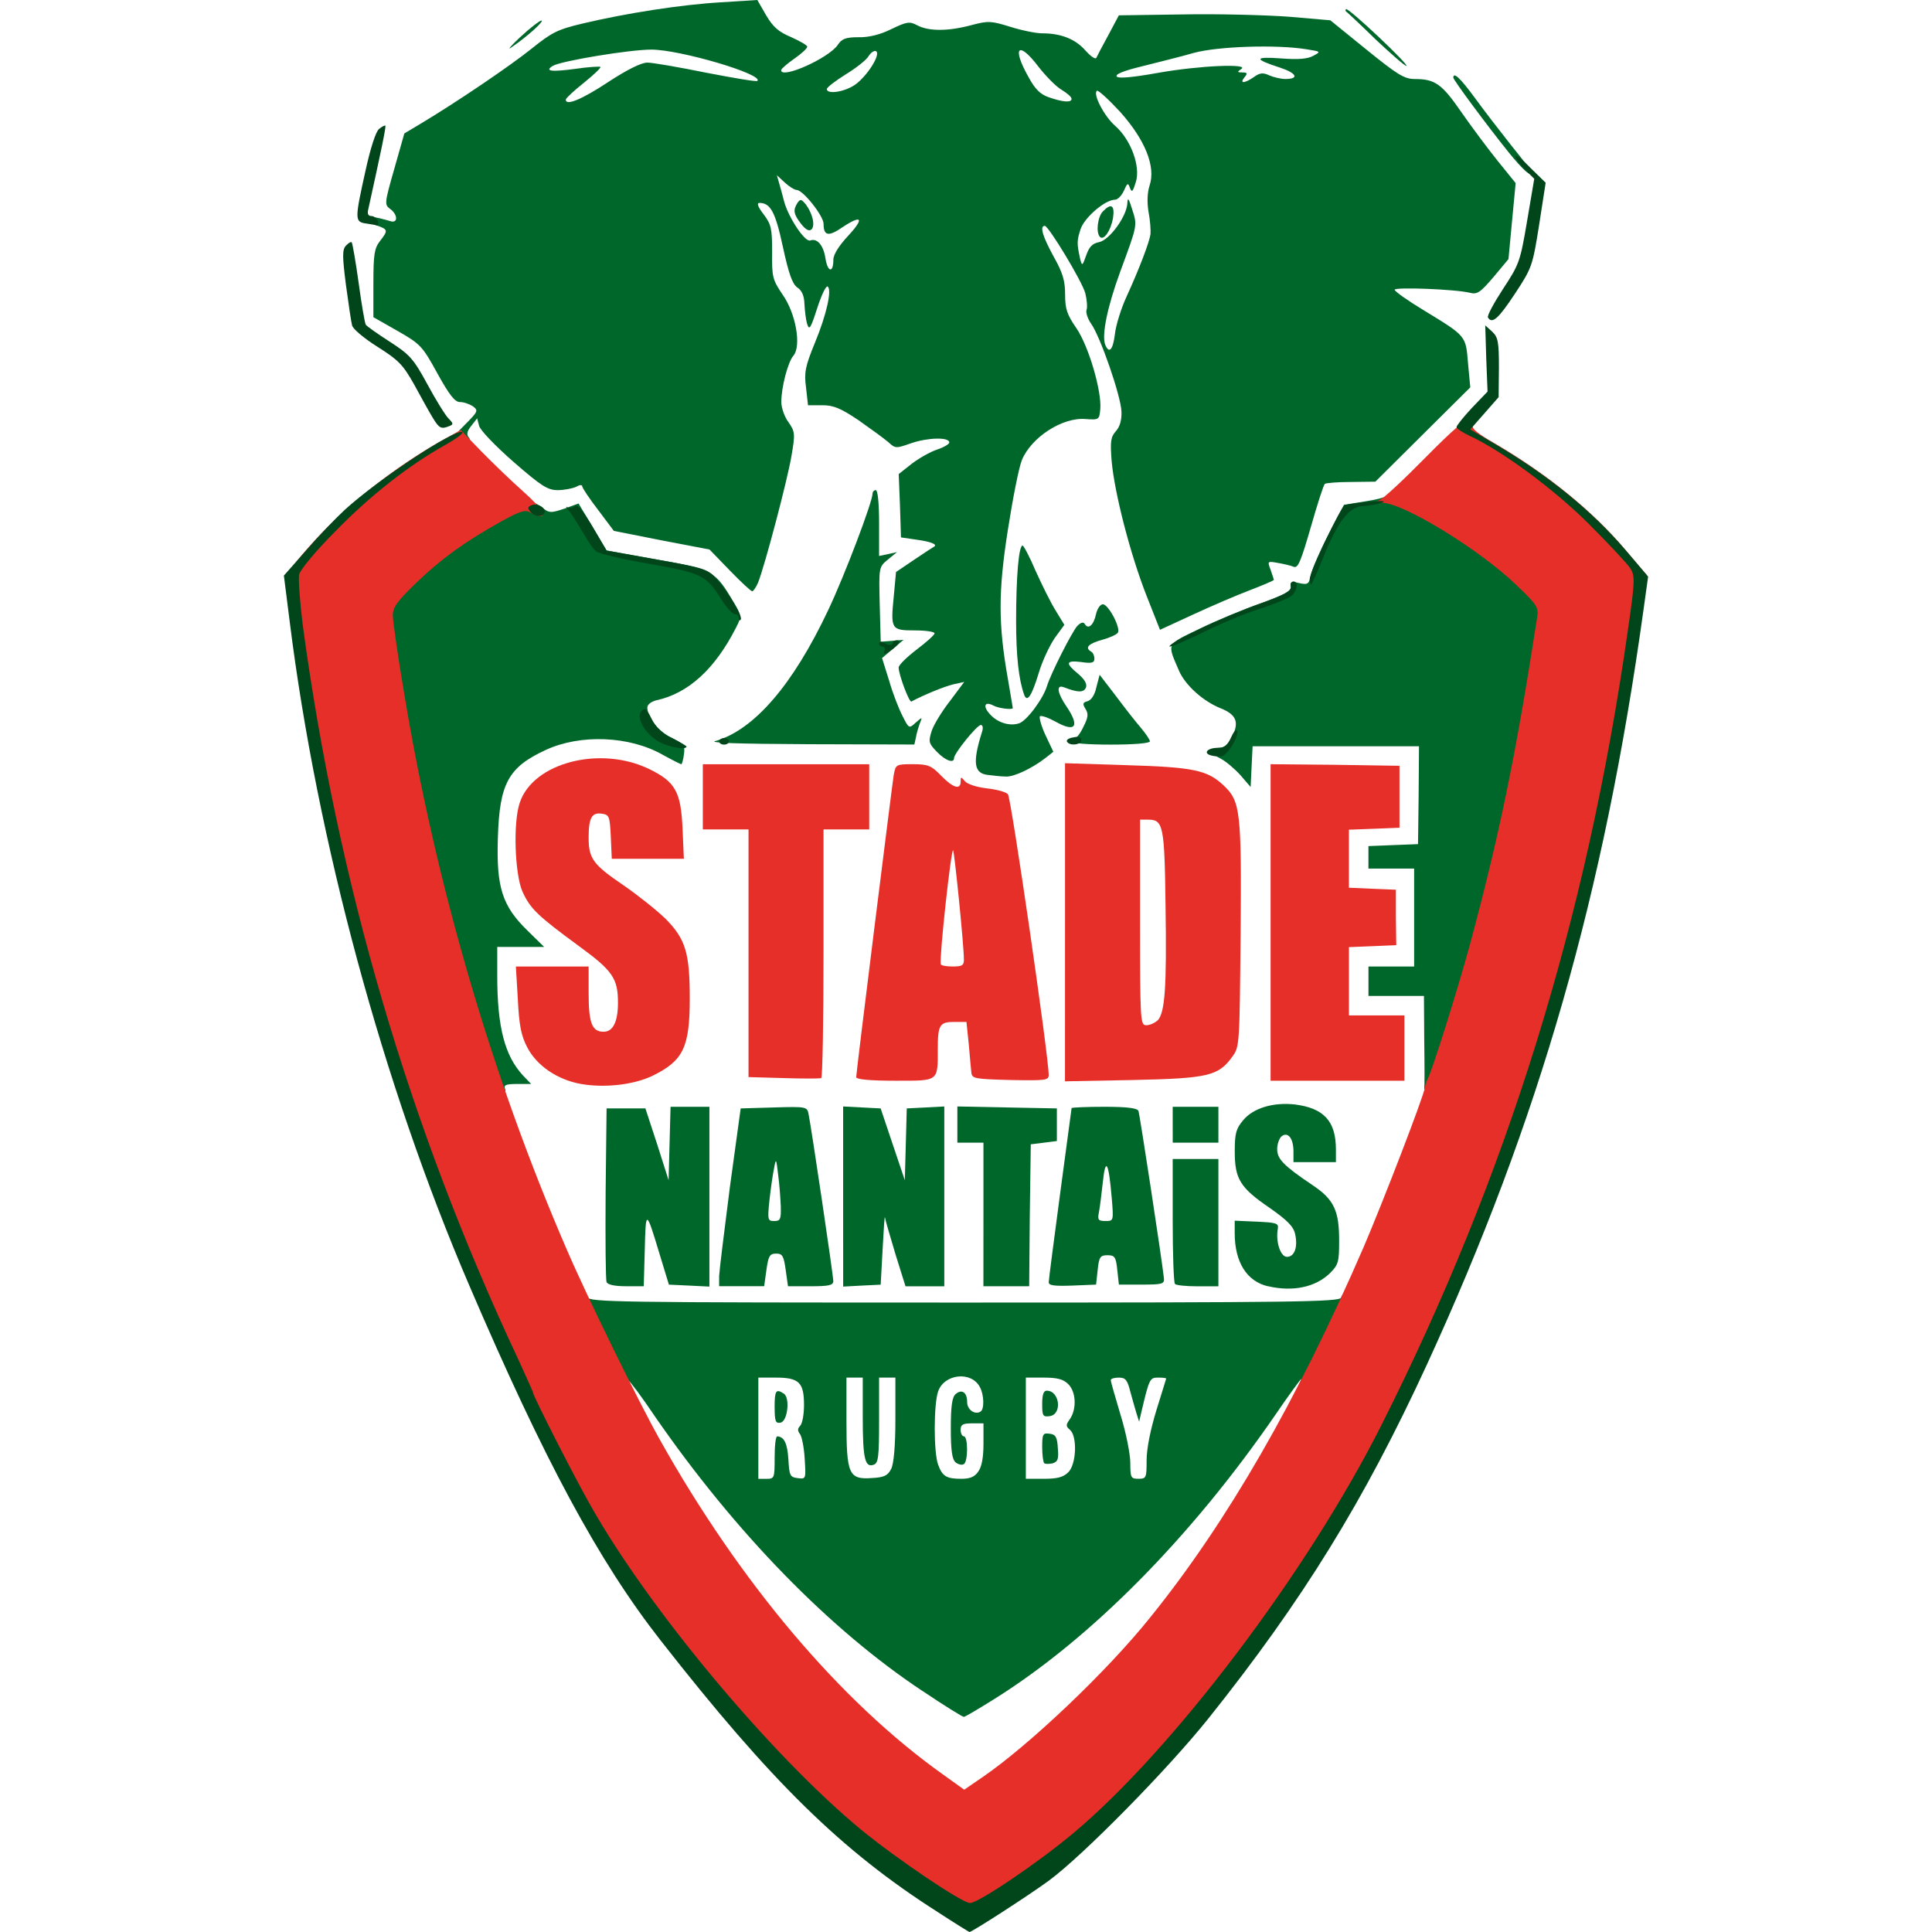
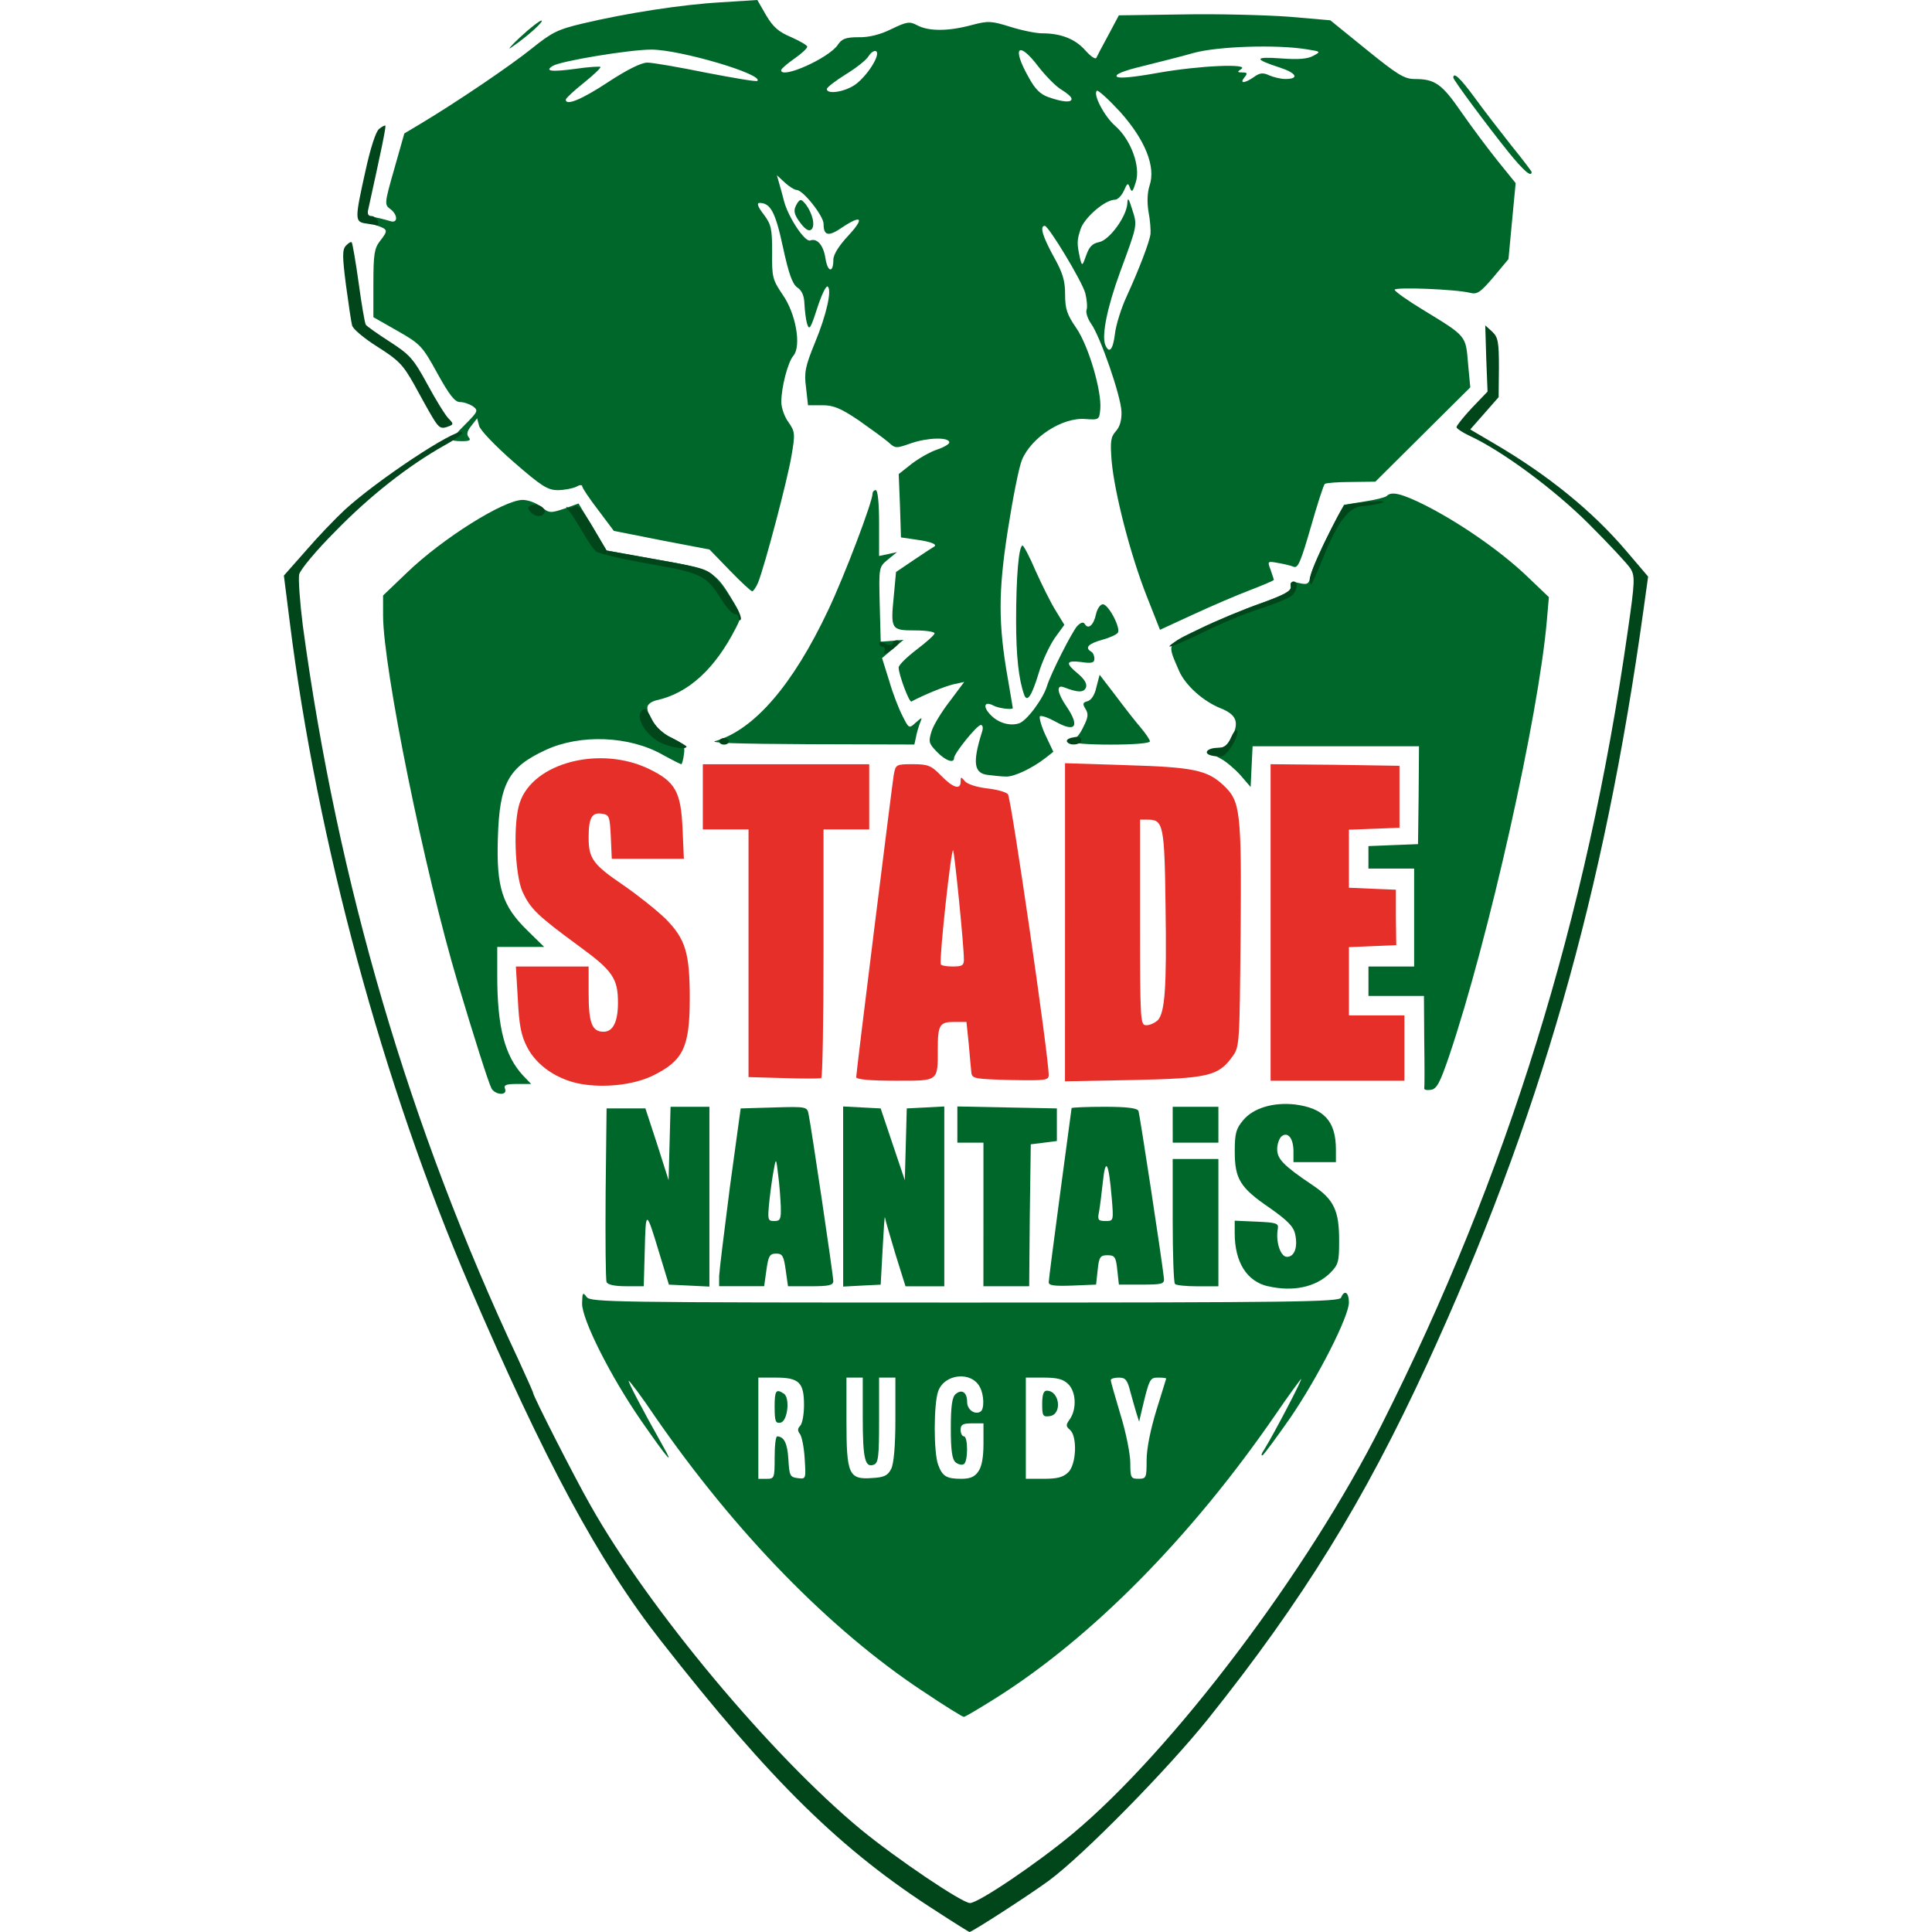
<svg xmlns="http://www.w3.org/2000/svg" viewBox="0 0 64 64">
  <g>
    <g fill="#00672a">
      <g>
        <path d="M30.568 56.023c-3.07-2.032-6.205-5.243-8.864-9.09-.443-.66-.843-1.19-.875-1.19-.044 0 .41.876 1.134 2.162.4.703.162.433-.724-.843-1.016-1.47-1.957-3.34-1.957-3.88.01-.368.022-.39.152-.216.13.172.864.183 12.538.183 10.917 0 12.398-.022 12.452-.163.108-.27.26-.184.26.162 0 .464-1.028 2.485-1.946 3.826-.444.637-.855 1.19-.91 1.232-.064.032-.043-.054.055-.195.28-.443 1.33-2.443 1.21-2.324-.054.064-.432.572-.82 1.145-2.8 4.075-6.12 7.437-9.33 9.447-.518.324-.972.595-1.015.595-.043 0-.66-.38-1.362-.854zm-4.907-7.74c0-.39.033-.702.087-.702.227.012.335.228.368.758.032.55.054.594.313.626.27.033.27.033.227-.648-.022-.378-.097-.746-.162-.822-.076-.097-.076-.172.01-.26.076-.075.13-.388.13-.69 0-.747-.162-.91-.93-.91h-.583V48.988h.27c.26 0 .27-.022.27-.702zm3.86.38c.086-.174.14-.758.14-1.644v-1.385h-.54v1.405c0 1.2-.022 1.427-.174 1.48-.29.11-.367-.182-.367-1.555v-1.33h-.54v1.438c0 1.762.074 1.946.842 1.89.41-.02.53-.085.637-.3zm2.885.085c.12-.162.173-.486.173-.918v-.68H32.2c-.303 0-.378.042-.378.215 0 .12.054.216.108.216.14 0 .14.833 0 .92-.065.043-.184.01-.27-.054-.12-.098-.163-.39-.163-1.135s.044-1.037.163-1.134c.205-.173.378-.054.378.27 0 .25.26.432.443.313.13-.076.12-.552-.02-.81-.282-.542-1.18-.444-1.384.14-.15.432-.15 2.03 0 2.43.14.38.27.466.767.466.292 0 .443-.065.562-.238zm2.984.022c.27-.27.3-1.2.053-1.405-.14-.12-.14-.162 0-.357.227-.335.205-.897-.054-1.156-.164-.163-.358-.217-.812-.217h-.595v3.352h.595c.454 0 .648-.054.81-.216zm2.593-.4c0-.39.13-1.016.324-1.654.173-.562.324-1.037.324-1.048 0-.022-.118-.033-.27-.033-.27 0-.29.033-.55 1.135l-.076.325-.086-.27c-.044-.152-.14-.476-.206-.725-.097-.39-.162-.465-.378-.465-.15 0-.27.033-.27.087 0 .043.15.562.324 1.146.184.594.324 1.307.324 1.6 0 .486.022.518.27.518.26 0 .27-.032.27-.616z" />
        <path d="M25.66 46.62c0-.552.044-.628.303-.455.216.13.13.92-.108.962-.162.032-.194-.043-.194-.508z" />
-         <path d="M34.59 48.467c-.034-.032-.066-.27-.066-.53 0-.432.022-.475.248-.443.195.022.25.11.27.476.033.368 0 .454-.183.508-.12.022-.24.022-.27-.01z" />
        <path d="M34.524 46.51c0-.302.043-.442.15-.442.434 0 .52.79.098.843-.226.033-.248-.01-.248-.4z" />
        <path d="M42.004 42.61c-.703-.163-1.103-.8-1.103-1.763v-.41l.736.032c.65.03.724.053.692.236-.076.422.086.93.303.93.25 0 .368-.324.27-.757-.053-.25-.26-.455-.842-.865-.984-.67-1.157-.962-1.157-1.87 0-.606.044-.757.282-1.038.335-.4.984-.594 1.697-.52.972.12 1.372.553 1.372 1.493v.42h-1.406v-.355c0-.433-.184-.67-.4-.497-.076.075-.14.26-.14.42 0 .325.205.542 1.167 1.19.713.476.886.843.886 1.838 0 .702-.022.8-.303 1.08-.475.465-1.232.627-2.053.433z" />
        <path d="M20.094 42.468c-.032-.075-.043-1.394-.032-2.94l.032-2.81h1.286l.39 1.19.378 1.188.032-1.21.033-1.222H23.5V42.62l-.67-.033-.672-.032-.313-1.027c-.443-1.47-.454-1.47-.486-.13l-.034 1.21h-.594c-.38 0-.606-.053-.638-.14z" />
        <path d="M23.823 42.263c.01-.195.173-1.524.357-2.95l.356-2.595 1.103-.032c1.07-.033 1.1-.022 1.145.216.086.4.82 5.35.82 5.534 0 .14-.14.173-.755.173h-.746l-.076-.542c-.065-.464-.108-.54-.313-.54-.217 0-.26.076-.325.54l-.075.54H23.822zm2.043-2.27c-.01-.26-.043-.735-.087-1.06-.065-.572-.076-.583-.14-.215-.044.205-.11.68-.152 1.06-.065.637-.054.67.162.67.194 0 .227-.055.216-.455z" />
        <path d="M27.93 39.636v-2.983l.627.033.616.032.4 1.19.4 1.188.033-1.19.032-1.188.627-.032.616-.033V42.61H29.996l-.335-1.07c-.173-.585-.335-1.125-.346-1.212-.01-.086-.043.39-.076 1.038l-.065 1.19-.616.03-.627.034z" />
        <path d="M32.578 40.23v-2.377h-.864v-1.2l1.653.033 1.643.032v1.08l-.432.055-.432.054-.033 2.356-.02 2.346H32.577z" />
        <path d="M34.74 42.48c0-.077.173-1.406.378-2.94.206-1.536.38-2.822.38-2.833 0-.02.485-.043 1.08-.043.767 0 1.102.043 1.135.14.043.11.778 4.93.843 5.535.02.193-.044.215-.735.215h-.756l-.054-.487c-.043-.432-.087-.486-.324-.486-.238 0-.28.054-.325.486l-.053.487-.778.032c-.595.022-.79 0-.79-.108zm2.086-2.81c-.097-1.17-.205-1.363-.292-.52-.043.39-.097.832-.13 1.005-.053.26-.02.292.217.292.27 0 .27 0 .206-.778z" />
        <path d="M38.923 42.533c-.043-.032-.076-.983-.076-2.108v-2.032h1.514v4.218h-.68c-.38 0-.724-.034-.757-.077z" />
        <path d="M38.847 37.258v-.594h1.514v1.189h-1.513z" />
        <path d="M16.278 36.048c-.097-.184-.594-1.75-1.113-3.49-1.102-3.687-2.475-10.443-2.475-12.172v-.66l.79-.756c1.177-1.135 3.21-2.41 3.836-2.41.173 0 .443.097.605.226.272.216.315.216.77.065l.474-.172.465.778.464.78 1.675.3c1.848.326 1.913.358 2.55 1.44.25.43.25.442.065.81-.702 1.383-1.59 2.183-2.637 2.41-.173.043-.303.14-.303.238 0 .335.378.81.822 1.016.39.194.432.248.39.54-.023.184-.066.325-.088.325-.022 0-.303-.14-.617-.314-1.102-.626-2.724-.69-3.87-.16-1.243.572-1.534 1.112-1.588 2.907-.054 1.642.14 2.26.983 3.08l.55.54h-1.554v.952c0 1.707.25 2.647.843 3.295l.28.292h-.464c-.367 0-.454.033-.4.162.087.237-.335.205-.454-.022z" />
        <path d="M47.18 36.048c.012-.043.012-.757 0-1.567l-.01-1.49h-1.838v-.974h1.513V28.773h-1.514v-.745l.82-.033.823-.032.02-1.622.012-1.62h-5.512l-.033.67-.032.68-.334-.388c-.184-.205-.476-.454-.638-.54-.378-.184-.41-.368-.065-.368.162 0 .292-.12.432-.39.227-.464.13-.712-.378-.918-.583-.227-1.178-.767-1.383-1.232-.41-.95-.444-.865.67-1.405.55-.27 1.47-.65 2.032-.844.81-.292 1.016-.41.994-.552-.032-.162.022-.183.28-.118.293.064.326.032.39-.292.044-.195.303-.79.584-1.33l.508-.973.67-.107c.368-.054.703-.14.746-.183.15-.163.487-.087 1.265.302 1.156.584 2.507 1.524 3.36 2.335l.747.713-.065.746c-.27 3.178-1.934 10.593-3.242 14.463-.303.885-.41 1.09-.606 1.112-.13.02-.227 0-.216-.054z" />
        <path d="M32.72 25.67c-.455-.053-.51-.4-.196-1.404.054-.15.033-.25-.032-.25-.13 0-.887.942-.887 1.093 0 .194-.29.086-.572-.206-.27-.28-.28-.335-.173-.68.065-.207.335-.65.605-.996l.476-.637-.345.076c-.292.065-1.006.357-1.405.573-.076.032-.422-.898-.422-1.125 0-.086.27-.346.594-.594.325-.248.595-.486.595-.54 0-.054-.292-.097-.65-.097-.788 0-.81-.033-.7-1.135l.074-.8.607-.41c.335-.228.638-.422.66-.433.107-.076-.12-.162-.585-.227l-.518-.076-.033-1.048-.042-1.05.422-.334c.237-.183.616-.4.843-.475.227-.076.41-.184.41-.238 0-.184-.713-.162-1.253.022-.52.182-.53.182-.768-.034-.14-.12-.584-.443-.984-.724-.594-.4-.832-.497-1.2-.497h-.475l-.065-.584c-.065-.496-.032-.69.292-1.48.39-.94.573-1.772.422-1.87-.054-.032-.206.292-.346.724-.216.67-.26.746-.335.508-.043-.15-.075-.443-.086-.66-.01-.27-.086-.442-.238-.54-.162-.118-.28-.442-.475-1.34-.248-1.156-.41-1.46-.777-1.46-.098 0-.055.13.14.38.25.335.28.464.28 1.253-.01.822.012.908.347 1.405.443.627.627 1.708.357 2.022-.184.216-.4 1.048-.4 1.535 0 .194.108.497.238.67.216.313.227.378.097 1.124-.13.78-.876 3.61-1.103 4.184-.066.162-.163.292-.195.292-.043 0-.38-.314-.746-.692l-.67-.692-1.58-.302-1.588-.314-.52-.692c-.29-.378-.53-.735-.53-.79 0-.053-.096-.042-.204.023-.12.054-.39.108-.605.108-.335 0-.54-.13-1.47-.94-.595-.52-1.103-1.05-1.135-1.19l-.065-.248-.195.25c-.14.172-.162.28-.086.377.086.097.032.13-.227.13-.184 0-.335-.022-.335-.054 0-.033.205-.26.454-.508.42-.422.432-.454.248-.595-.12-.076-.302-.14-.432-.14-.162 0-.346-.227-.746-.952-.497-.908-.562-.972-1.32-1.405l-.798-.454V9.382c0-.95.032-1.156.216-1.394.28-.357.27-.39-.108-.52-.173-.064-.325-.172-.325-.226 0-.097.237-.076.788.086.25.076.238-.227-.02-.41-.185-.14-.185-.184.14-1.32l.334-1.177.54-.323c1.21-.725 2.963-1.914 3.676-2.486.67-.54.865-.637 1.686-.832C20.764.432 22.59.15 23.888.076l1.2-.076.292.508c.237.4.42.55.832.724.292.13.53.27.53.314 0 .054-.195.237-.433.4-.228.162-.422.324-.433.378-.01.313 1.59-.4 1.88-.843.13-.194.26-.248.68-.248.337.01.726-.086 1.093-.27.52-.25.605-.26.865-.12.378.196 1.016.196 1.783-.01.562-.15.66-.14 1.287.054.378.12.854.217 1.06.217.615 0 1.09.183 1.426.562.174.194.336.313.368.248.022-.054.206-.4.4-.756l.346-.65 2.108-.03c1.156-.023 2.734.02 3.502.074l1.394.12 1.2.973c1.027.832 1.254.973 1.6.973.67 0 .897.162 1.545 1.102.346.497.887 1.222 1.21 1.622l.585.724-.12 1.264-.118 1.254-.497.595c-.433.508-.54.583-.78.52-.485-.12-2.495-.196-2.495-.1.01.055.432.358.95.67 1.438.877 1.406.845 1.482 1.763l.075.8-1.578 1.567-1.567 1.557-.81.01c-.444 0-.833.033-.866.066-.043.043-.248.68-.464 1.437-.325 1.124-.422 1.362-.562 1.308-.098-.043-.335-.097-.53-.13-.346-.064-.346-.054-.238.227.054.163.108.314.108.335 0 .022-.356.173-.778.336-.432.162-1.286.53-1.892.81l-1.102.508-.443-1.123c-.54-1.373-1.06-3.394-1.157-4.453-.054-.67-.032-.81.14-1.005.13-.142.195-.37.184-.65-.02-.52-.702-2.486-1.005-2.908-.12-.172-.184-.378-.15-.464.03-.087.01-.335-.044-.552-.118-.41-1.21-2.215-1.34-2.226-.183 0-.064.367.292 1.016.303.54.38.8.38 1.254 0 .486.063.67.377 1.124.41.605.842 2.097.788 2.68-.033.346-.043.357-.487.325-.766-.066-1.793.604-2.106 1.35-.098.227-.303 1.264-.465 2.302-.325 2.065-.325 3.135 0 4.972.085.508.16.93.16.95 0 .066-.475.012-.647-.085-.292-.152-.357.03-.098.302.25.27.638.39.95.29.25-.074.8-.81.93-1.242.13-.42.812-1.76.995-1.978.13-.13.206-.15.26-.065.108.184.292.033.367-.335.044-.183.14-.324.227-.324.184 0 .595.778.498.94-.044.065-.28.173-.53.238-.454.13-.573.26-.357.39.065.032.108.14.108.237 0 .13-.086.162-.432.108-.518-.064-.54.034-.107.39.216.184.303.336.26.454-.076.173-.26.173-.736-.01-.26-.098-.216.194.098.648.443.66.29.865-.38.487-.237-.13-.464-.207-.507-.174-.032.043.043.324.184.627l.26.55-.26.206c-.443.345-1.06.637-1.32.615-.14 0-.4-.032-.593-.054zm4.214-14.612c.033-.292.206-.844.38-1.222.43-.94.766-1.827.798-2.086.01-.12-.01-.443-.064-.724-.054-.314-.044-.638.032-.876.216-.627-.15-1.524-.973-2.443-.378-.41-.724-.724-.767-.702-.152.097.238.854.616 1.178.508.454.832 1.33.67 1.848-.097.315-.13.358-.195.196-.063-.184-.085-.173-.204.097-.076.162-.205.292-.292.292-.324 0-.994.573-1.135.962-.13.39-.13.486-.022.984.065.26.075.26.205-.107.097-.28.205-.39.422-.433.346-.065.918-.854.94-1.286.01-.216.043-.173.162.205.173.54.173.507-.4 2.064-.42 1.146-.616 2.086-.497 2.41.13.325.26.173.324-.356zm-9.328-2.454c0-.173.184-.465.497-.8.54-.584.444-.703-.205-.27-.454.313-.616.28-.616-.12 0-.258-.68-1.123-.897-1.123-.065 0-.238-.107-.38-.237l-.27-.25.077.272c.043.15.12.42.162.594.14.53.692 1.36.865 1.296.226-.086.442.152.507.605.075.455.26.477.26.034zm-7.47-5.88c.65-.422 1.104-.65 1.31-.65.172 0 1.058.153 1.955.336.9.173 1.655.303 1.688.27.216-.216-2.562-1.037-3.513-1.037-.724 0-3.005.378-3.265.54-.28.173-.054.206.746.098.433-.064.81-.086.833-.064.03.02-.218.26-.542.52-.324.258-.594.507-.605.56-.01.217.508.012 1.394-.572zm15.36.55c0-.064-.15-.193-.334-.302-.184-.108-.52-.454-.757-.756-.67-.887-.897-.66-.335.335.216.4.39.574.67.67.465.163.757.185.757.055zM28.32 2.81c.4-.28.864-1.005.702-1.113-.065-.032-.173.043-.248.162-.076.13-.422.4-.757.604-.346.217-.627.433-.627.487 0 .185.584.098.93-.14zm13.22-.26c.193-.14.302-.15.507-.053.15.065.39.12.53.12.475 0 .378-.196-.184-.38-.865-.28-.854-.367.043-.302.573.043.876.02 1.07-.087.26-.14.25-.14-.227-.216-.995-.162-2.94-.097-3.73.12-.41.118-1.19.312-1.708.442-.627.152-.92.27-.843.346.064.065.54.022 1.383-.13 1.34-.237 3.037-.313 2.734-.12-.14.088-.13.11.044.11.163 0 .174.032.065.162-.173.216 0 .205.314-.01z" />
-         <path d="M36.437 7.847c-.14-.14-.076-.67.097-.843.28-.292.4-.205.335.227-.076.412-.303.747-.433.617z" />
        <path d="M26.536 7.415c-.25-.324-.27-.454-.12-.692.098-.14.13-.13.282.054.216.292.314.692.184.822-.076.074-.195.01-.346-.185z" />
        <path d="M23.704 24.547c1.286-.378 2.562-1.86 3.73-4.334.54-1.135 1.47-3.59 1.47-3.86 0-.064.053-.118.107-.118.066 0 .11.432.11 1.092v1.09l.302-.063.292-.065-.303.247c-.3.25-.3.25-.27 1.492l.033 1.23.38-.03.377-.034-.357.303-.356.302.237.756c.12.422.325.94.444 1.168.205.41.216.42.432.216.227-.195.227-.195.14.02-.043.12-.108.326-.13.466l-.053.238-3.48-.01c-2.422-.012-3.362-.044-3.103-.11z" />
        <path d="M35.497 24.558c0-.054.054-.108.108-.108.065 0 .194-.173.292-.39.15-.29.162-.42.064-.572-.107-.173-.096-.216.066-.26.12-.032.238-.205.292-.464l.108-.41.53.69c.292.39.66.865.832 1.06.162.194.303.4.303.454 0 .065-.54.108-1.296.108-.79 0-1.297-.043-1.297-.108z" />
        <path d="M33.93 23.023c-.184-.508-.27-1.286-.27-2.464 0-1.44.086-2.487.215-2.487.033 0 .238.378.433.843.205.454.497 1.048.66 1.308l.29.475-.313.43c-.173.25-.42.77-.54 1.18-.227.745-.378.972-.476.713z" />
        <path d="M49.96 5.026c-.704-.875-1.817-2.378-1.817-2.453 0-.206.238.02.714.67.29.4.832 1.102 1.2 1.567.378.465.68.865.68.886 0 .195-.27-.043-.778-.67z" />
-         <path d="M45.56 1.297c-.508-.497-.95-.908-.973-.92-.022-.02-.022-.053 0-.074.032-.033.508.378 1.07.908s.984.963.93.973c-.054 0-.508-.4-1.027-.886z" />
        <path d="M17.23 1.232c.324-.302.648-.55.702-.55.12 0-.465.53-.973.874-.174.13-.055-.02.27-.324z" />
      </g>
    </g>
    <g fill="#e62f29">
      <g>
-         <path d="M30.46 62.595c-.65-.422-1.665-1.18-2.26-1.665-2.972-2.454-7.047-7.328-8.97-10.755-.52-.908-1.892-3.61-1.892-3.707 0-.033-.227-.53-.498-1.125-3.123-6.67-5.404-13.89-6.647-21.11-.292-1.696-.638-4.3-.638-4.788 0-.53.043-.605.68-1.33 1.17-1.33 2.812-2.637 4.465-3.555l.562-.314.68.703c.38.388.996.982 1.374 1.317.638.573.81.833.562.833-.065 0-.194-.054-.313-.12-.152-.107-.325-.053-.94.282-1.222.68-2 1.243-2.822 2.032-.648.627-.79.82-.79 1.092 0 .183.163 1.33.37 2.55 1.047 6.345 2.906 12.712 5.38 18.43.682 1.59 2.423 5.134 3.093 6.323 2.66 4.744 5.977 8.668 9.36 11.078l.725.52.617-.423c1.545-1.06 4.118-3.502 5.545-5.285 2.54-3.145 4.864-7.177 7.07-12.268.67-1.568 1.977-4.962 2.03-5.286.012-.097.055-.216.087-.28.14-.228.972-2.887 1.383-4.378.983-3.643 1.535-6.302 2.237-10.853.065-.4.043-.443-.68-1.135-1.222-1.178-3.72-2.702-4.432-2.723-.27 0-.28-.01-.087-.098.12-.044.79-.67 1.493-1.384.994-1.005 1.33-1.287 1.49-1.243.153.043.185.097.11.173-.076.075.14.26.69.573 1.774 1.036 3.255 2.247 4.336 3.522l.712.843-.12.94c-.972 7.448-2.67 14.14-5.23 20.624-2.12 5.35-4.313 9.522-6.918 13.154-3.102 4.323-5.815 7.144-8.593 8.917-1.47.94-1.642.93-3.22-.085z" />
        <path d="M19.24 35.907c-.778-.14-1.46-.605-1.773-1.21-.205-.39-.27-.735-.313-1.59l-.065-1.09h2.41v.875c0 .994.108 1.286.497 1.286.313 0 .475-.335.475-.962 0-.8-.173-1.06-1.286-1.87-1.384-1.016-1.62-1.243-1.88-1.816-.25-.573-.314-2.28-.087-2.94.442-1.33 2.67-1.902 4.29-1.113.865.42 1.048.756 1.102 1.967l.044 1.005H20.266l-.032-.725c-.032-.68-.054-.735-.29-.768-.336-.054-.445.13-.445.79 0 .702.15.897 1.167 1.588.454.314 1.08.81 1.383 1.103.66.67.8 1.124.8 2.637 0 1.622-.216 2.065-1.232 2.562-.627.303-1.6.41-2.378.27z" />
        <path d="M25.963 35.713l-1.167-.033v-8.204h-1.514v-2.16H28.794v2.16H27.28v4.097c0 2.26-.033 4.118-.076 4.14-.054.02-.605.02-1.243 0z" />
        <path d="M28.363 35.68c0-.162 1.178-9.587 1.243-10.01.065-.345.075-.355.627-.355.508 0 .616.043.94.378.4.41.65.486.65.194 0-.162.01-.162.14-.01.075.097.377.194.713.237.324.033.648.12.713.195.107.118 1.36 8.743 1.35 9.305 0 .173-.108.184-1.265.163-1.19-.033-1.275-.044-1.297-.25-.01-.118-.054-.54-.086-.94l-.076-.734h-.41c-.476 0-.54.097-.54.897 0 1.092.042 1.05-1.417 1.05-.844 0-1.287-.044-1.287-.12zm3.567-3.902c0-.465-.314-3.567-.357-3.61-.065-.065-.454 3.48-.41 3.772.01.044.183.076.388.076.326 0 .38-.032.38-.238z" />
        <path d="M35.28 30.557v-5.275l2.033.065c2.215.065 2.68.162 3.22.67.563.53.595.854.563 4.95-.033 3.622-.033 3.708-.27 4.032-.465.648-.81.724-3.297.778l-2.25.043zm3.07 3.243c.238-.25.303-1.07.26-3.794-.033-2.68-.076-2.854-.584-2.854h-.26v3.405c0 3.286.01 3.405.206 3.405.12 0 .28-.076.378-.162z" />
        <path d="M42.09 30.557v-5.242l2.14.02 2.13.034V27.42l-.833.033-.843.032v1.922l.78.034.777.032v.92l.012.917-.78.033-.788.032V33.637h1.838V35.8H42.09z" />
      </g>
    </g>
    <g fill="#00461a">
      <g>
        <path d="M31.065 63.34c-3.19-2.032-5.523-4.323-9.177-8.993-2.064-2.637-3.86-5.977-6.345-11.77-2.864-6.67-5.037-14.722-5.945-21.975l-.194-1.535.735-.832c.4-.465.983-1.07 1.285-1.35 1.092-.996 3.61-2.66 3.88-2.574.076.033-.194.228-.583.444-1.19.67-2.465 1.665-3.62 2.854-.617.616-1.147 1.254-1.19 1.416-.032.15.022.918.12 1.697 1.155 8.54 3.523 16.614 7.133 24.3.27.594.497 1.09.497 1.123 0 .098 1.373 2.8 1.892 3.708 1.923 3.427 5.998 8.302 8.97 10.756 1.2.983 3.352 2.432 3.61 2.432.293-.01 2.228-1.32 3.395-2.292 3.317-2.767 7.792-8.69 10.235-13.543 4.172-8.28 6.8-16.765 8.16-26.31.24-1.653.24-1.815.087-2.064-.097-.152-.713-.812-1.372-1.47-1.157-1.157-2.886-2.433-3.967-2.93-.227-.108-.422-.238-.422-.28 0-.055.228-.336.51-.64l.518-.54-.043-1.09-.033-1.103.227.205c.194.184.226.324.226 1.19l-.01.982-.465.53-.475.54.79.465c1.772 1.037 3.242 2.226 4.366 3.545l.736.864-.15 1.08c-1.31 9.447-3.45 16.916-7.178 25.023-2.076 4.507-4.108 7.804-7.232 11.717-1.33 1.664-4.14 4.53-5.296 5.383-.68.497-2.572 1.718-2.627 1.697-.01 0-.486-.292-1.048-.66z" />
        <path d="M40.112 25.023c-.27-.076-.108-.25.227-.25.226 0 .323-.075.442-.345.087-.194.173-.292.206-.216.054.184-.335.832-.53.843-.076.01-.238 0-.346-.032z" />
        <path d="M21.802 24.558c-.454-.27-.746-.81-.55-1.005.107-.12.17-.076.334.26.14.28.345.485.68.637.26.13.476.26.476.28 0 .13-.638.012-.94-.172z" />
        <path d="M23.823 24.558c0-.054.076-.108.162-.108.087 0 .162.054.162.108 0 .065-.075.108-.162.108-.086 0-.162-.043-.162-.108z" />
        <path d="M35.345 24.57c-.032-.055.054-.12.206-.142.184-.043.27-.01.27.087 0 .162-.388.205-.475.054z" />
        <path d="M29.292 21.585c.044-.086.01-.162-.054-.162-.065 0-.12-.054-.12-.108 0-.075.066-.075.207 0 .15.076.216.076.248-.02.022-.066.108-.1.184-.077.076.032 0 .14-.194.292-.227.162-.314.184-.27.075z" />
        <path d="M38.74 21.413c0-.14 1.837-1.006 3.026-1.427.778-.28 1.016-.41.994-.552-.02-.097.022-.172.087-.172.15 0 .14.248-.022.443-.076.086-.562.292-1.07.454-.508.16-1.394.528-1.967.82-.573.28-1.05.476-1.05.433z" />
        <path d="M24.472 20.472c0-.076-.065-.13-.13-.13-.076 0-.27-.205-.432-.464-.52-.822-.638-.887-2.4-1.2-.886-.15-1.686-.346-1.762-.41-.086-.066-.28-.347-.432-.617-.162-.27-.357-.594-.454-.712-.098-.12-.13-.184-.076-.14.054.042.162.032.238-.023.097-.086.248.076.605.67l.464.79 1.675.302c1.588.28 1.686.314 1.977.65.41.464.876 1.253.79 1.34-.033.042-.065.01-.065-.055z" />
        <path d="M43.387 19.175c0-.227 1.005-2.345 1.157-2.432.054-.032.41-.086.79-.12.474-.042.615-.03.43.034-.15.054-.43.097-.615.108-.455.01-.844.518-1.33 1.74-.195.475-.368.865-.39.865-.02 0-.043-.087-.043-.195z" />
        <path d="M17.565 16.948c-.098-.118-.087-.162.054-.216.204-.075.507.12.41.27-.087.14-.325.12-.465-.054z" />
        <path d="M14.333 13.835c-.12-.194-.39-.69-.616-1.102-.368-.65-.508-.8-1.21-1.243-.444-.28-.822-.595-.844-.713-.032-.12-.12-.725-.205-1.352-.12-.94-.12-1.156 0-1.286.086-.087.162-.14.194-.11.022.023.13.628.227 1.33.096.714.205 1.34.237 1.395.032.054.39.303.79.562.67.432.788.562 1.253 1.416.28.52.594 1.027.702 1.135.163.162.163.194.022.248-.27.11-.335.076-.55-.28z" />
-         <path d="M49.29 10.517c-.034-.054.193-.476.496-.94.54-.822.573-.908.8-2.25l.238-1.404-.314-.313c-.173-.173-.313-.368-.313-.433 0-.075.227.098.497.38l.508.496-.216 1.394c-.216 1.362-.238 1.427-.8 2.28-.55.833-.757 1.017-.897.79z" />
        <path d="M12.128 7.404c-.38-.054-.38-.13-.022-1.74.162-.746.346-1.32.454-1.394.087-.076.184-.12.205-.11.033.034-.172.985-.562 2.758-.043.162-.01.238.098.238.087 0 .174.075.217.162.032.086.022.15-.022.15-.043-.01-.205-.042-.367-.064z" />
      </g>
    </g>
  </g>
</svg>